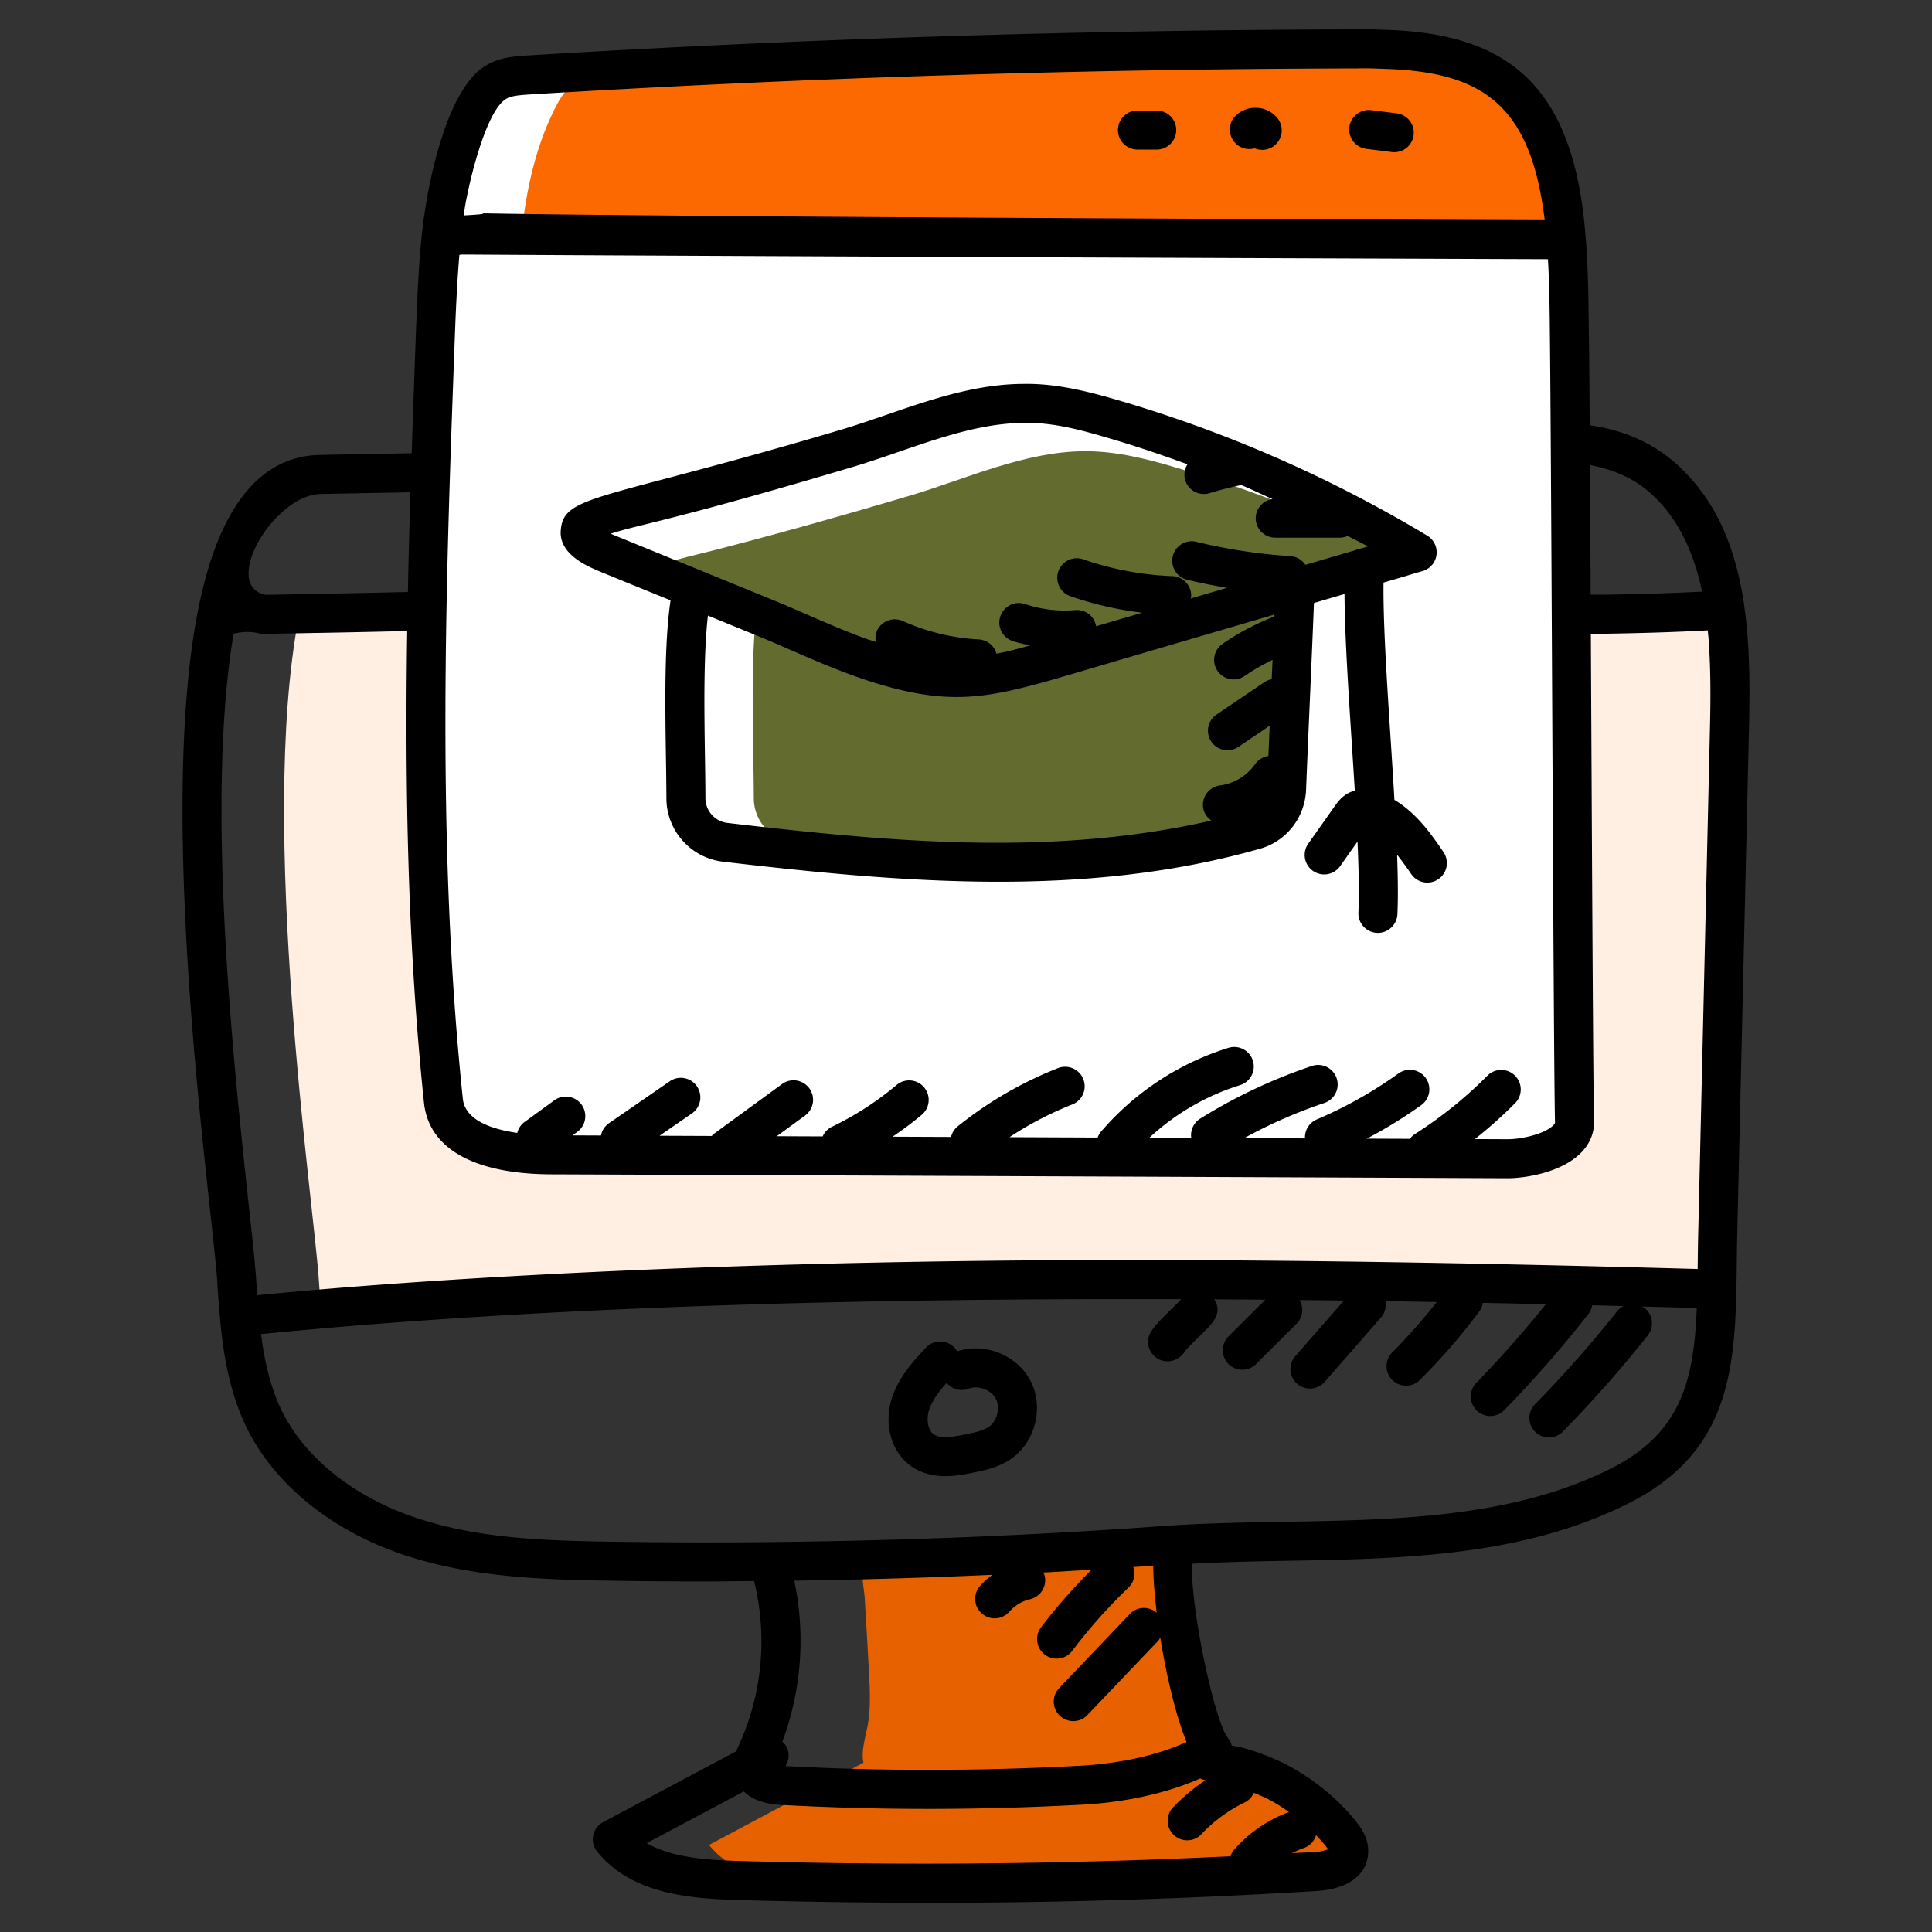
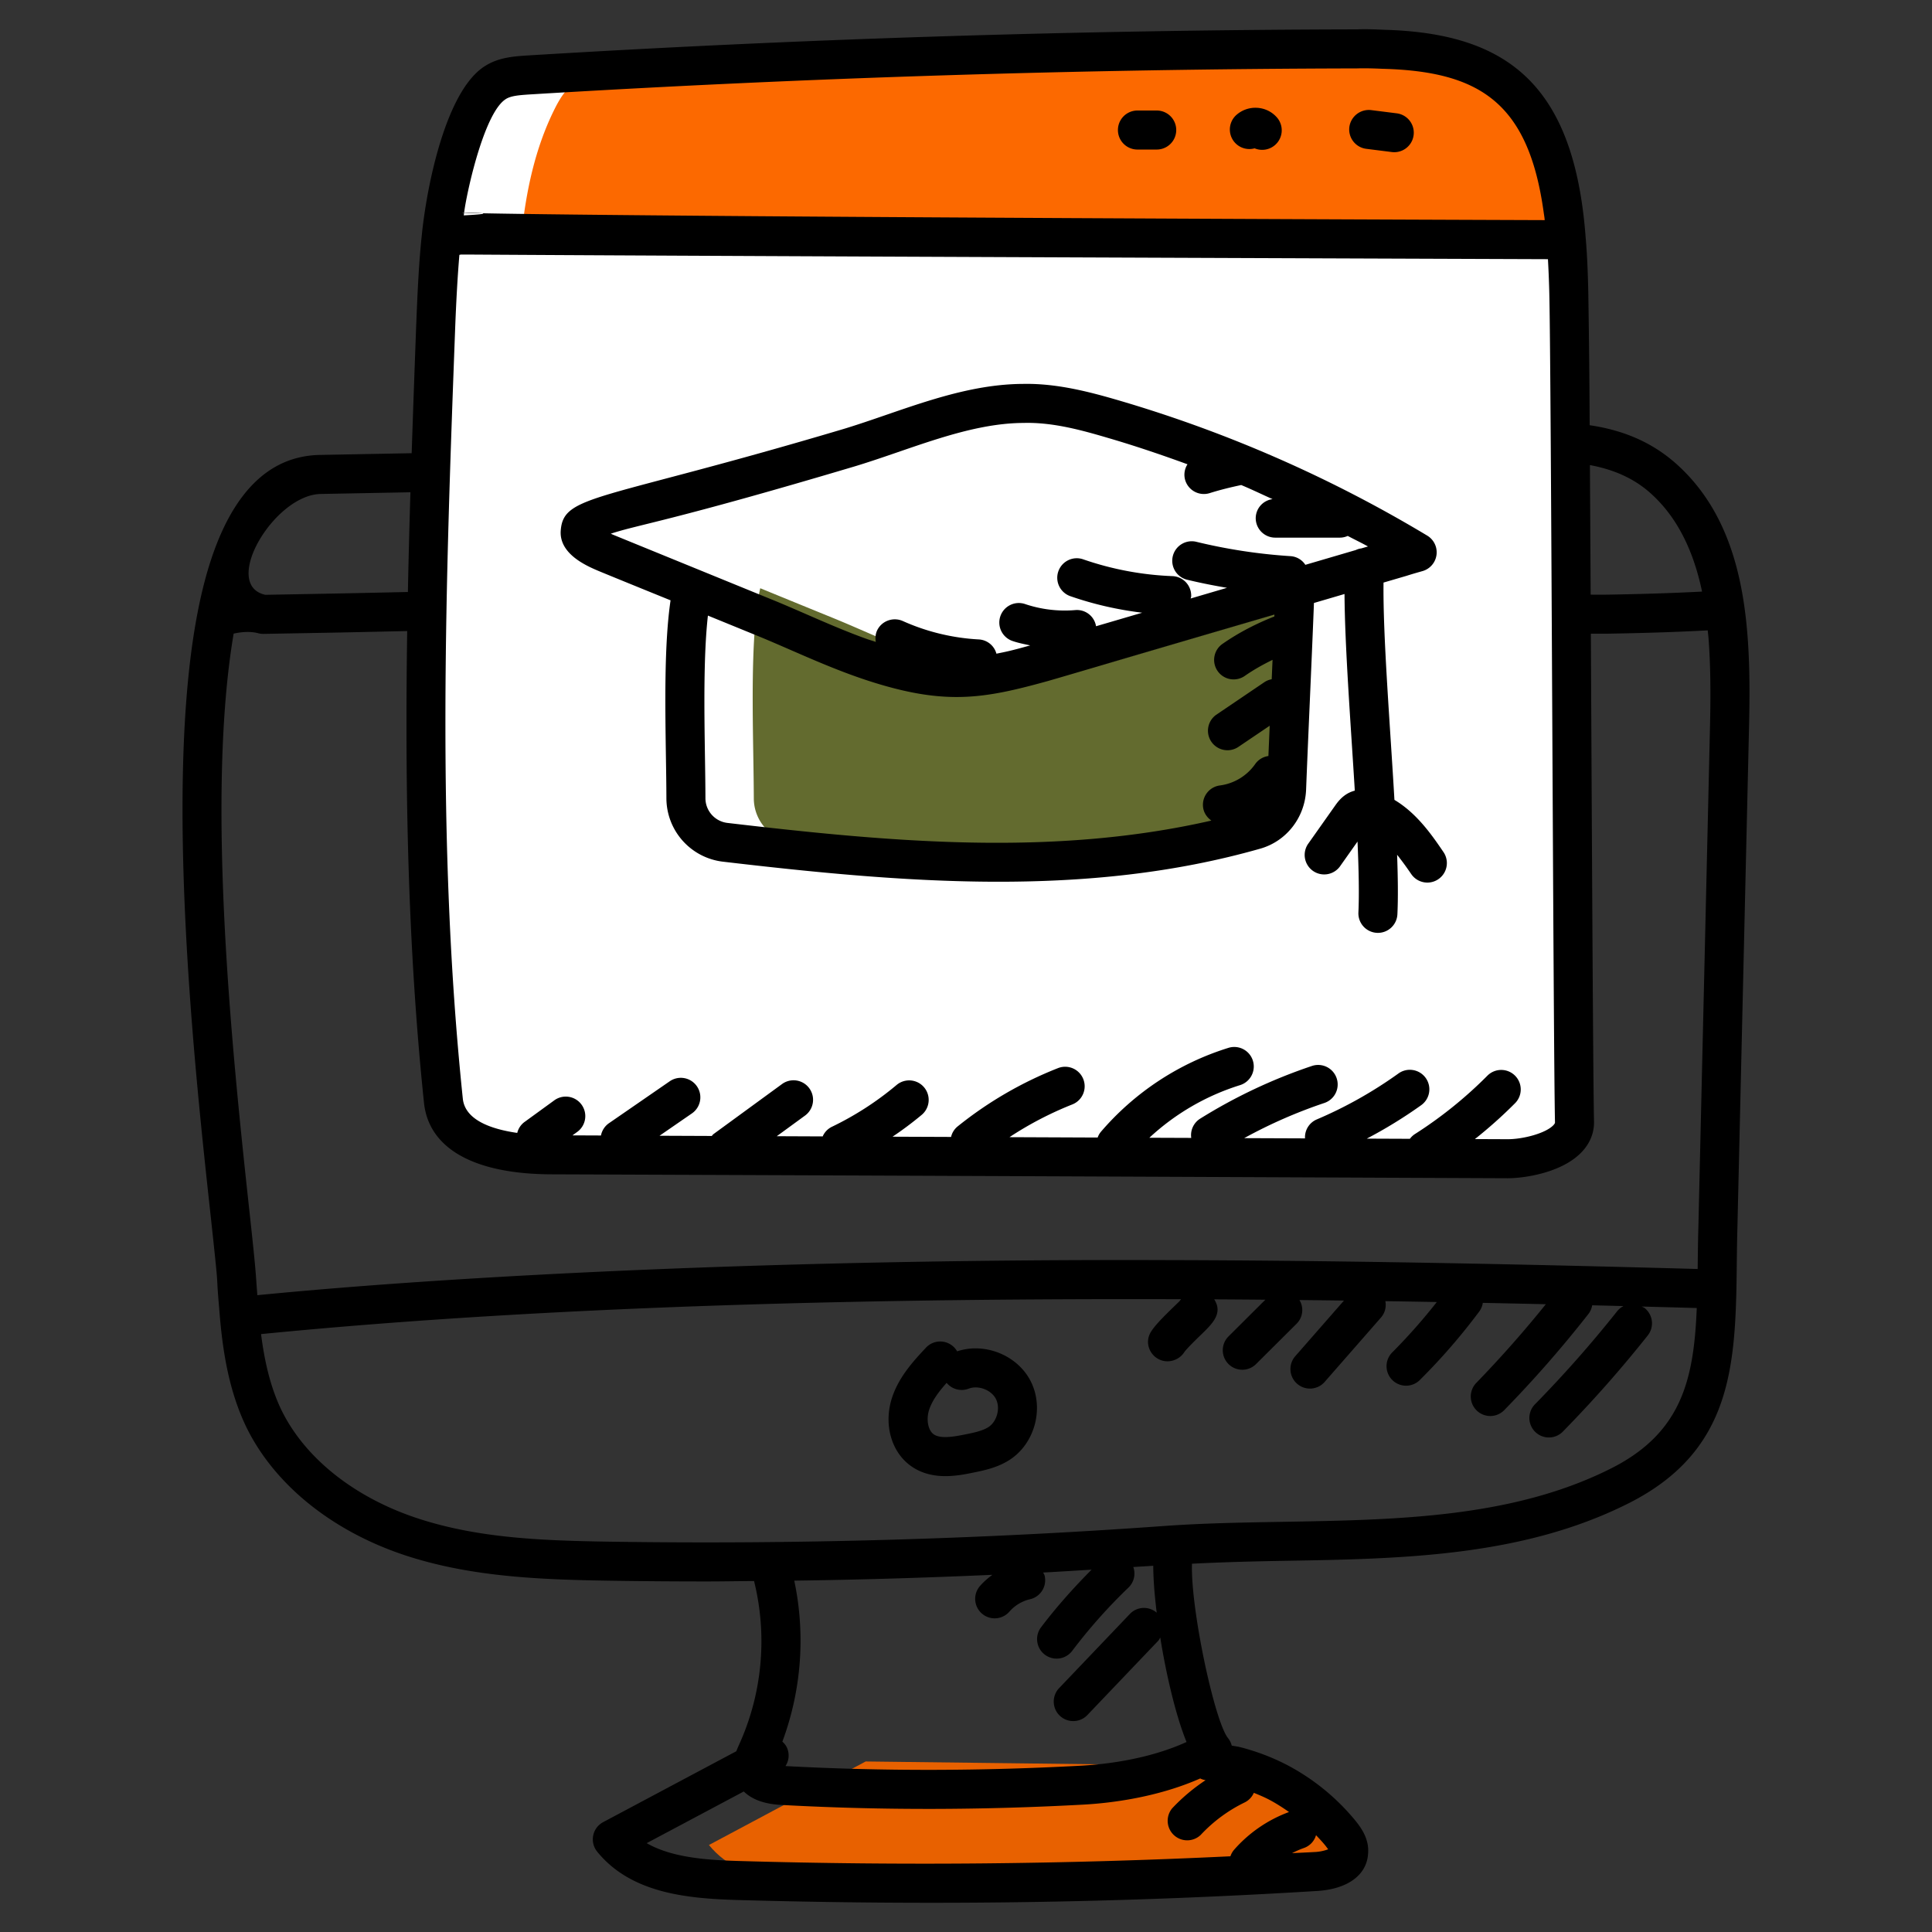
<svg xmlns="http://www.w3.org/2000/svg" id="SvgjsSvg1404" width="288" height="288" version="1.1">
  <rect width="100%" height="100%" fill="#333333" stroke="none" />
  <defs id="SvgjsDefs1405" />
  <g id="SvgjsG1406">
    <svg viewBox="0 0 99 99" width="288" height="288">
-       <path fill="#ffefe3" d="m88.628 37.072-.6 25.86c-.03 1.05-.03 2.05-.05 3.01-9.15-.23-18.62-.4-28.13-.37-14.42.03-28.95.49-42.63 1.82-.21-.1-.41-.21-.61-.33-.06-.03-.11-.06-.17-.1-.04-.46-.07-.92-.1-1.37-.26-3.94-3.09-23.14-1.04-33.91.34-.12.68-.21 1.01-.25.37-.06.72-.06 1.06-.02.11.02.22.04.33.07 11.57-.19 23.8-.59 35.78-.62 5.39-.02 10.73.04 15.93.22 4.31.15 8.63.34 12.95.39 2.02.02 4.05.01 6.07-.04.24 1.85.24 3.79.2 5.64z" class="colorffe3f8 svgShape" />
-       <path fill="#e86100" d="M62.148 89.691c-1.91 1.12-4.41 1.65-6.63 1.78-3.3.18-6.59.25-9.89.21-.58-.22-1.1-.57-1.31-1.14-.04-.1-.07-.2-.09-.31-.09-.57.12-1.2.23-1.79.17-.91.12-1.84.07-2.76-.07-1.28-.14-2.55-.22-3.82-.02-.4-.25-1.33.04-1.64.24-.24 1.15-.27 1.48-.34 4.7-.92 9.53-.55 14.33-.54-.42 1.85.95 9.06 1.99 10.35z" class="colorfd6229 svgShape" />
      <path fill="#e86100" d="M69.108 94.892c-.04.73-.98.97-1.71 1.01-9.12.56-18.27.73-27.4.51-1.44-.24-2.77-.76-3.67-1.87 2.63-1.41 5.26-2.8 7.9-4.21.04-.02.09-.05.13-.07l18.92.23 1.989.285c-.33.4.72.395.21.545 1.24.65 2.35 1.55 3.23 2.64.21.27.43.58.4.93z" class="colorfd6229 svgShape" />
      <path fill="#ffffff" d="M80.682 57.491c.03 1.32-2.229 1.885-3.428 1.885-16.343-.07-32.675-.14-49.018-.201-2.127-.01-5.273-.444-5.515-2.773-1.371-13.167-.887-26.475-.393-39.722.06-1.502.121-3.045.282-4.547.232-2.278.686-4.486 1.674-6.482.272-.555.595-1.1 1.089-1.412.484-.313 1.068-.353 1.633-.393a721.366 721.366 0 0 1 42.535-1.341c.434 0 .877 0 1.32.02 2.32.06 4.689.383 6.463 1.966 2.047 1.845 2.712 4.789 2.934 7.783v.01c.08.918.11 1.845.131 2.743.1 4.264.202 38.2.293 42.464z" class="colorfff svgShape" />
      <path fill="#fc6900" d="M80.258 12.274c-9.77-.04-19.549-.07-29.318-.11-5.676-.02-11.352-.041-17.018-.071-2.057 0-4.204-.172-6.27-.04-.313.02-.626.04-.938.08 0-.04.01-.07.01-.11.232-2.239.695-4.407 1.663-6.372.272-.555.595-1.1 1.089-1.412.484-.313 1.068-.353 1.633-.393a716.424 716.424 0 0 1 39.753-1.32c2.318.06 4.688.382 6.462 1.965 2.047 1.845 2.712 4.789 2.934 7.783z" class="color00d4fc svgShape" />
      <path fill="#636b2f" d="M66.317 31.172c-.11 2.81-.28 6.44-.39 9.26-.04.96-.68 1.82-1.61 2.09-3.71 1.06-7.54 1.53-11.41 1.64-.02-.01-.04-.01-.05 0-4.07-.1-8.17-.53-12.22-1a2.27 2.27 0 0 1-2.01-2.25c-.01-2.8-.18-6.72.12-9.44.05-.49.12-.93.21-1.33 1.29.53 2.59 1.06 3.89 1.59 1.52.63 3.07 1.36 4.64 1.93 1.09.4 2.19.73 3.32.91.72.11 1.46.17 2.2.14 1.43-.06 2.81-.47 4.18-.86 3.05-.9 6.09-1.79 9.13-2.68z" class="color606060 svgShape" />
-       <path fill="#636b2f" d="M71.777 28.552c-1.81.53-3.62 1.06-5.42 1.59-4.21 1.23-8.42 2.47-12.64 3.71-1.37.39-2.76.8-4.18.86-1.91.07-3.74-.4-5.52-1.05-1.58-.57-3.12-1.3-4.64-1.93-1.3-.53-2.6-1.06-3.89-1.59-.75-.3-1.49-.6-2.23-.91.73-.45 2.31-.77 3.27-1.02 3.38-.87 6.75-1.82 10.12-2.82 2.91-.87 5.88-2.26 8.93-2.27 1.59-.01 3.16.38 4.69.84 3.96 1.15 7.81 2.69 11.51 4.59z" class="color606060 svgShape" />
      <path fill="none" d="m52.27 82.677-.062.062" />
      <path d="M86.018 23.879c-1.345-1.248-2.9-1.845-4.56-2.09a591.062 591.062 0 0 0-.07-6.785c-.02-.892-.05-1.849-.133-2.804-.575-7.775-3.921-10.507-10.348-10.674-.46-.021-.93-.04-1.368-.021-14.206.03-28.537.482-42.616 1.344-.622.045-1.397.1-2.085.545-1.99 1.26-2.966 6.116-3.222 8.632v.005c-.162 1.51-.224 3.05-.288 4.612-.081 2.18-.16 4.377-.233 6.58l-4.694.089c-3.162.054-5.28 2.807-6.296 8.183-1.695 8.907-.102 23.533.663 30.562.534 4.902.26 2.67.463 4.98.142 1.857.415 4.022 1.355 6.016 1.455 3.039 4.509 5.485 8.38 6.712 3.31 1.05 6.807 1.183 10.397 1.236 1.607.024 3.217.036 4.83.036.815 0 1.631-.016 2.446-.022a12.821 12.821 0 0 1-.772 8.397 5.91 5.91 0 0 0-.136.325l-6.824 3.633a1 1 0 0 0-.306 1.513c1.739 2.14 4.616 2.4 7.179 2.478 9.924.277 19.549.161 29.672-.461 1.6-.087 2.592-.818 2.652-1.923.065-.766-.389-1.349-.618-1.643a11.378 11.378 0 0 0-3.552-2.902 11.257 11.257 0 0 0-2.41-.91c-.133-.033-.272-.045-.407-.074-.035-.139-.1-.27-.191-.384-.686-.85-1.921-6.62-1.846-8.936 1.576-.08 3.184-.122 4.763-.148 6.005-.102 12.214-.208 17.67-2.978 4.881-2.491 5.363-6.423 5.465-10.93.02-.996.02-2.003.05-3.117l.6-25.862c.102-4.77-.079-9.948-3.61-13.214zm1.01 39.024c-.023.804-.029 1.625-.036 2.123-6.834-.188-16.883-.432-27.14-.455-19.694-.07-36.501.796-46.655 1.797l-.01-.006c-.018-.232-.037-.466-.052-.695l-.01-.14c-.05-.757-.19-2.05-.368-3.687-.904-8.294-2.19-21.064-.784-29.372.476-.105.905-.113 1.262-.019.09.024.175.033.274.033l3.878-.07c1.148-.023 2.317-.05 3.479-.075-.12 8.028.023 16.128.86 24.169.244 2.346 2.554 3.65 6.506 3.669 17.345.064 32.374.13 49.022.201.859 0 2.754-.275 3.77-1.315.443-.453.67-1.004.657-1.592-.054-2.557-.117-16.498-.162-24.997.285 0 .571.003.856 0 1.996-.034 3.639-.089 5.132-.17.012.121.028.24.038.361.113 1.436.114 2.95.083 4.387l-.6 25.853zM79.39 15.05c.1 4.23.201 38.205.291 42.463 0 .017.002.058-.087.15-.41.42-1.563.713-2.336.713l-1.681-.007a23.586 23.586 0 0 0 2.046-1.826 1 1 0 1 0-1.418-1.41 21.628 21.628 0 0 1-3.714 2.987.985.985 0 0 0-.245.235l-2.209-.009a23.83 23.83 0 0 0 2.77-1.701 1 1 0 1 0-1.165-1.625c-1.3.931-2.704 1.72-4.17 2.343a.992.992 0 0 0-.6.97l-3.118-.012a25.098 25.098 0 0 1 4.109-1.802 1 1 0 0 0-.636-1.897 27.13 27.13 0 0 0-5.727 2.7.997.997 0 0 0-.458.987l-2.146-.008a12.124 12.124 0 0 1 4.643-2.695 1 1 0 0 0-.587-1.913 14.13 14.13 0 0 0-6.554 4.32.97.97 0 0 0-.152.277l-4.519-.019a17.754 17.754 0 0 1 3.22-1.677 1 1 0 0 0-.733-1.861 19.709 19.709 0 0 0-5.157 2.999.976.976 0 0 0-.322.527l-3-.012a17.775 17.775 0 0 0 1.496-1.12 1 1 0 0 0-1.287-1.531 15.805 15.805 0 0 1-3.326 2.148.983.983 0 0 0-.462.488l-2.353-.01 1.45-1.058a1 1 0 0 0-1.18-1.615l-3.517 2.568c-.034.026-.053.063-.083.092l-2.677-.011 1.659-1.144a1 1 0 1 0-1.136-1.647l-3.112 2.147a.995.995 0 0 0-.412.631l-1.461-.006.226-.164a1 1 0 1 0-1.176-1.617l-1.515 1.101a.981.981 0 0 0-.364.554c-1.296-.186-2.674-.644-2.789-1.754-1.374-13.185-.873-26.605-.386-39.65.048-1.185.11-2.398.21-3.591.61-.042-5.579.002 55.78.223.033.6.057 1.198.07 1.769zm5.268 10.296c1.263 1.167 2.103 2.803 2.56 4.968-1.431.075-2.989.126-4.873.158-.277.003-.557.001-.836 0l-.038-6.64c1.191.222 2.276.668 3.187 1.514zM25.915 5.079c.265-.172.696-.202 1.152-.235a723.8 723.8 0 0 1 42.474-1.339c.411-.013.847 0 1.295.02 4.981.13 7.498 1.723 8.271 7.395.012.083.026.161.036.246l.011.114c-77.138-.277-49.19-.572-55.39-.243.016-.107.028-.222.045-.327.202-1.284 1.058-4.969 2.106-5.63zm-9.479 20.233 4.595-.087a496.09 496.09 0 0 0-.13 5.11c-1.19.026-2.385.053-3.563.076l-3.742.069c-2.285-.506.453-5.128 2.84-5.168zm33.878 57.37a1 1 0 0 0 1.41-.098c.274-.315.65-.542 1.058-.636a1 1 0 0 0 .749-1.2c-.014-.062-.051-.11-.076-.168.828-.043 1.653-.097 2.48-.147-.922.929-1.8 1.91-2.59 2.954a1 1 0 0 0 1.597 1.207 27.377 27.377 0 0 1 2.884-3.244.996.996 0 0 0 .247-1.052c.34-.023.683-.04 1.023-.065.001.67.065 1.501.177 2.406a.995.995 0 0 0-1.372.06l-3.643 3.819a1 1 0 0 0 1.447 1.38l3.643-3.819c.048-.05.07-.111.106-.167.317 1.967.81 4.039 1.347 5.352-1.94.884-4.12 1.138-5.337 1.21-5.138.28-10.237.292-15.214.023a.987.987 0 0 0 .05-.996.98.98 0 0 0-.21-.255 14.857 14.857 0 0 0 .61-8.25c3.385-.046 6.77-.148 10.153-.299-.231.171-.45.358-.638.575a1 1 0 0 0 .099 1.41zm17.744 12.08a2.252 2.252 0 0 1-.722.141c-.375.023-.753.036-1.129.058.2-.104.407-.195.621-.27a.981.981 0 0 0 .608-.652c.167.175.333.352.483.537.06.078.107.142.14.187zm-2.006-1.91a6.935 6.935 0 0 0-2.804 1.922.995.995 0 0 0-.198.346 326.61 326.61 0 0 1-25.212.241c-1.636-.048-3.417-.174-4.7-.914l4.975-2.648c.357.348.944.643 1.93.69 5.27.288 10.43.26 15.533-.02 1.343-.077 3.723-.364 5.926-1.337.084.044.178.07.274.089a9.661 9.661 0 0 0-1.71 1.44 1.001 1.001 0 0 0 1.461 1.364 7.655 7.655 0 0 1 2.264-1.67.981.981 0 0 0 .458-.487c.259.105.517.212.764.34.362.189.706.41 1.04.645zM82.605 75.22c-6.82 3.463-15.312 2.427-22.94 2.974-9.367.675-18.882.945-28.273.807-3.566-.052-6.767-.174-9.822-1.143-3.346-1.06-5.963-3.126-7.178-5.664-.572-1.213-.852-2.551-1.015-3.832 15.075-1.486 32.017-1.837 47.144-1.788-.022.032-.053.059-.07.093l-.278.27c-.58.563-1.005.988-1.208 1.33-.397.669.114 1.489.858 1.489.334 0 .665-.167.86-.464.11-.169.632-.677.884-.92.572-.556 1.109-1.082.651-1.791.879.005 1.752.011 2.622.019l-1.876 1.869a1 1 0 1 0 1.412 1.416l2.07-2.06a.986.986 0 0 0 .14-1.208c.766.008 1.527.017 2.282.027l-2.495 2.85a1 1 0 0 0 1.505 1.319l2.893-3.307a.982.982 0 0 0 .217-.832c.892.014 1.771.028 2.638.044a29.397 29.397 0 0 1-2.269 2.567 1 1 0 1 0 1.41 1.418 31.353 31.353 0 0 0 3.042-3.511.982.982 0 0 0 .173-.43c1.106.022 2.184.045 3.23.069a58.07 58.07 0 0 1-3.554 4.022 1 1 0 1 0 1.432 1.396 60.098 60.098 0 0 0 4.313-4.93.976.976 0 0 0 .183-.433l1.606.04a.994.994 0 0 0-.324.263 60.843 60.843 0 0 1-4.192 4.749 1 1 0 1 0 1.427 1.4 62.498 62.498 0 0 0 4.332-4.907 1 1 0 0 0-.162-1.405c-.045-.036-.1-.049-.149-.076.992.026 1.935.051 2.822.076-.147 3.623-.752 6.363-4.34 8.194z" />
      <path d="M49.047 69.246a1 1 0 0 0-1.6-.187c-.615.659-1.38 1.477-1.734 2.553-.456 1.385-.032 2.847 1.03 3.554.543.363 1.144.474 1.704.474.536 0 1.035-.1 1.41-.177.58-.117 1.304-.265 1.938-.696 1.265-.863 1.715-2.666 1.004-4.022-.692-1.315-2.353-1.97-3.752-1.499zm1.622 3.868c-.301.204-.763.3-1.209.389-.598.122-1.264.231-1.607 0-.297-.198-.405-.766-.241-1.266.162-.49.509-.942.896-1.377.267.326.72.456 1.133.297.484-.187 1.146.06 1.387.519.242.46.07 1.145-.359 1.438zM70.01 7.626l1.317.166a1 1 0 0 0 .252-1.984l-1.317-.166a1.008 1.008 0 0 0-1.118.866 1 1 0 0 0 .866 1.118zm-5.719-.025a1.002 1.002 0 0 0 1.164-1.556 1.453 1.453 0 0 0-1.031-.52 1.465 1.465 0 0 0-1.09.385 1 1 0 0 0 .957 1.69zm-6.006.062h.988a1 1 0 1 0 0-2h-.988a1 1 0 1 0 0 2zm-15.063 14.32c-12.51 3.722-14.339 3.339-14.488 5.194-.098 1.224 1.356 1.836 1.98 2.098.668.278 3.354 1.369 3.647 1.487-.324 2.198-.279 5.26-.238 8.002.012.759.023 1.486.025 2.156a3.28 3.28 0 0 0 2.894 3.234c9.238 1.083 18.615 1.882 27.555-.672 1.335-.388 2.271-1.598 2.33-3.011.105-2.69.284-6.55.39-9.243l.012-.33c.519-.152 1.046-.306 1.567-.46.017 2.743.322 6.693.527 10.076-.11.029-.215.068-.317.12-.368.191-.58.491-.708.672l-1.342 1.9a1 1 0 1 0 1.633 1.153l.873-1.235c.063 1.424.09 2.693.046 3.63a1 1 0 1 0 1.998.096c.04-.827.027-1.877-.015-3.05.242.306.48.631.722.987a1 1 0 1 0 1.655-1.123c-.592-.871-1.367-1.994-2.514-2.676-.23-3.965-.592-8.4-.559-11.136l1.188-.348c.27-.087.54-.163.81-.24a1 1 0 0 0 .24-1.819 67.639 67.639 0 0 0-15.724-6.904c-1.474-.432-3.202-.902-4.965-.869-3.244.01-6.284 1.42-9.222 2.311zm-5.95 20.185a1.277 1.277 0 0 1-1.124-1.26c-.002-.672-.013-1.407-.025-2.175-.035-2.345-.077-5.164.152-7.189l2.72 1.111c1.903.79 3.895 1.766 6.105 2.417 3.526 1.045 5.458.695 8.583-.171 1.192-.342 3.981-1.173 11.621-3.408l-.003.096c-.927.365-1.816.822-2.636 1.39a1 1 0 1 0 1.138 1.644c.446-.31.92-.573 1.405-.811l-.043.994a.993.993 0 0 0-.38.153l-2.47 1.673a1 1 0 0 0 1.12 1.656l1.627-1.1-.066 1.552a.991.991 0 0 0-.678.413 2.628 2.628 0 0 1-1.803 1.095c-.548.07-.936.571-.866 1.12.037.29.203.524.425.68-8.16 1.864-16.453 1.097-24.803.12zm15.188-20.496c1.525-.042 3.052.396 4.387.789 1.349.395 2.68.848 4.003 1.33a.984.984 0 0 0-.115.822 1 1 0 0 0 1.254.655c.527-.166 1.069-.299 1.614-.414.541.226 1.07.482 1.606.723a.988.988 0 0 0-.863.973 1 1 0 0 0 1 1h3.312c.144 0 .28-.033.403-.088.345.183.697.35 1.038.54l-.34.099a.915.915 0 0 0-.285.084l-2.585.758a.982.982 0 0 0-.75-.444 28.025 28.025 0 0 1-4.805-.728 1 1 0 1 0-.47 1.943c.663.16 1.335.292 2.01.407l-1.861.547c.006-.038.024-.07.026-.11a1 1 0 0 0-.962-1.036 15.814 15.814 0 0 1-4.545-.851 1 1 0 1 0-.651 1.89c1.185.41 2.407.685 3.647.836l-2.364.693a.99.99 0 0 0-1.06-.828 6.387 6.387 0 0 1-2.553-.301 1 1 0 1 0-.634 1.896c.284.095.58.151.873.215-1.04.291-1.237.324-1.731.424a.99.99 0 0 0-.898-.73 10.936 10.936 0 0 1-3.903-.945c-.503-.22-1.095 0-1.322.504a.976.976 0 0 0-.056.568c-.177-.06-.34-.105-.523-.172-1.556-.561-3.138-1.31-4.601-1.915l-8.27-3.376a6.008 6.008 0 0 1-.188-.082c1.445-.477 3.097-.65 12.5-3.45 2.882-.871 5.805-2.217 8.662-2.226z" />
    </svg>
  </g>
</svg>